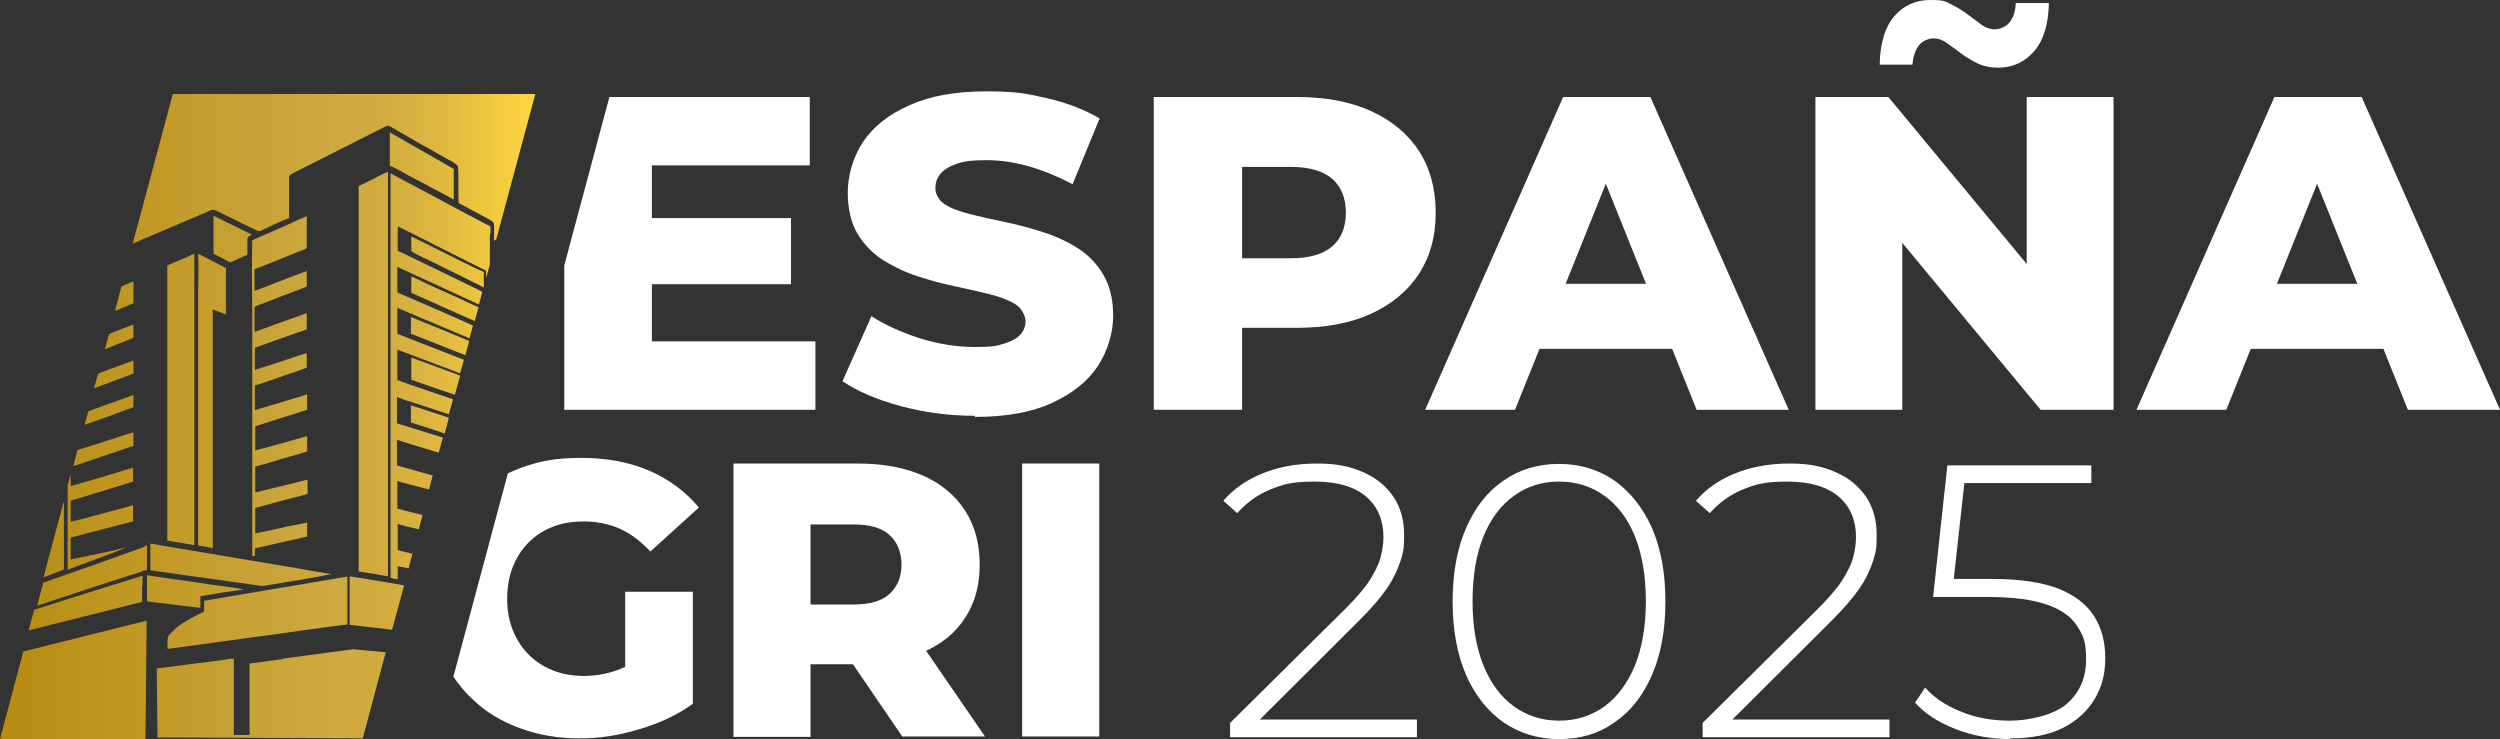
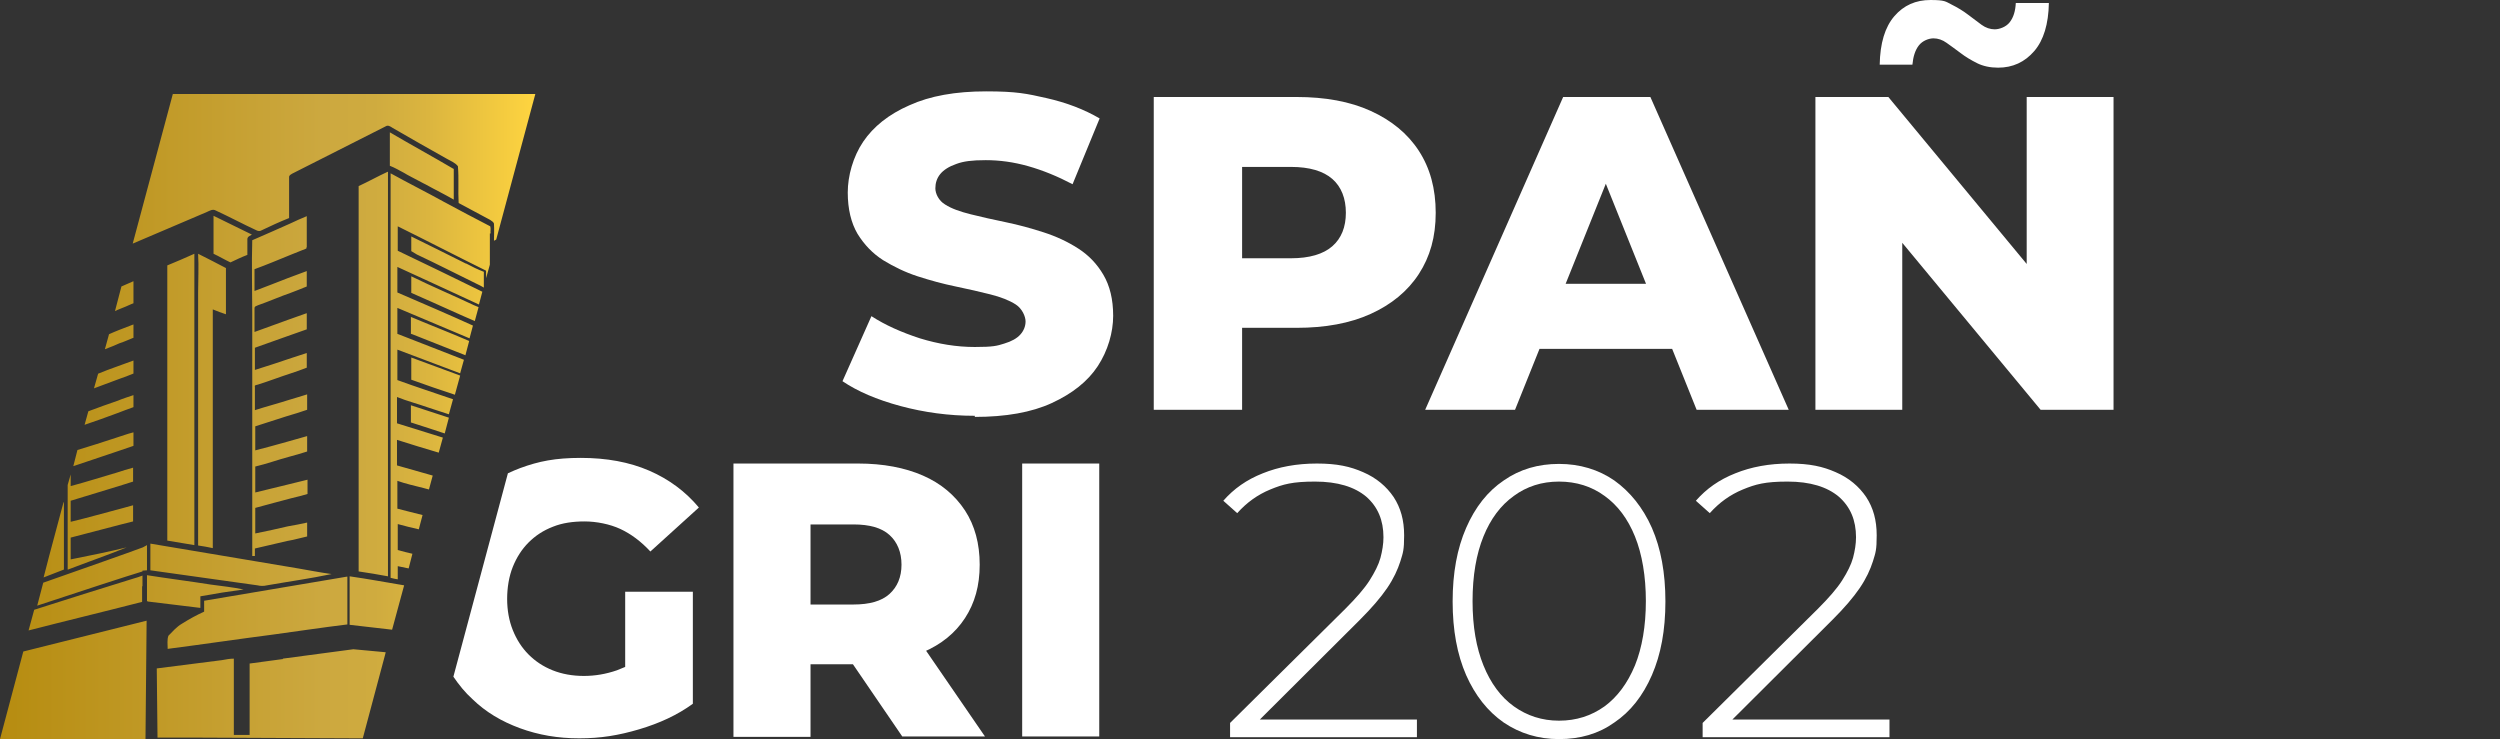
<svg xmlns="http://www.w3.org/2000/svg" version="1.1" viewBox="0 0 665 196.6">
  <rect x="0" y="0" width="665" height="196.6" fill="#333333" stroke="none" />
  <defs>
    <style>
      .cls-1 {
        fill: url(#Gradiente_sem_nome);
      }

      .cls-2 {
        fill: #fff;
      }
    </style>
    <linearGradient id="Gradiente_sem_nome" data-name="Gradiente sem nome" x1="0" y1="88.6" x2="142.4" y2="88.6" gradientTransform="translate(0 199.3) scale(1 -1)" gradientUnits="userSpaceOnUse">
      <stop offset="0" stop-color="#b68c10" />
      <stop offset=".6" stop-color="#cca83f" />
      <stop offset=".7" stop-color="#cfab3f" />
      <stop offset=".8" stop-color="#dbb53f" />
      <stop offset=".9" stop-color="#edc53f" />
      <stop offset="1" stop-color="#ffd540" />
    </linearGradient>
  </defs>
  <g>
    <g id="a">
      <g>
        <path class="cls-2" d="M259.2,110.6c-6.8,0-13.4-.9-19.7-2.6s-11.4-3.9-15.4-6.6l7.7-17.3c3.7,2.4,8,4.3,12.9,5.9,4.9,1.5,9.7,2.3,14.6,2.3s5.9-.3,7.8-.9c2-.6,3.4-1.4,4.3-2.4s1.4-2.2,1.4-3.5-.9-3.4-2.6-4.5-4-2-6.8-2.7-5.8-1.4-9.2-2.1c-3.4-.7-6.7-1.6-10.1-2.7-3.4-1.1-6.4-2.6-9.2-4.3-2.8-1.8-5-4.1-6.8-7-1.7-2.9-2.6-6.6-2.6-11s1.4-9.5,4.1-13.5c2.7-4,6.8-7.3,12.3-9.7,5.5-2.5,12.3-3.7,20.4-3.7s10.8.6,16.1,1.8c5.3,1.2,10,3,14.1,5.4l-7.2,17.5c-4-2.1-7.9-3.7-11.8-4.8s-7.6-1.6-11.3-1.6-5.9.3-7.8,1c-2,.7-3.4,1.6-4.3,2.7-.9,1.1-1.3,2.4-1.3,3.8s.9,3.3,2.6,4.3c1.7,1.1,4,1.9,6.8,2.6,2.8.7,5.9,1.4,9.3,2.1,3.4.7,6.7,1.6,10.1,2.7,3.4,1.1,6.4,2.5,9.2,4.3,2.8,1.8,5,4.1,6.7,7s2.6,6.5,2.6,10.9-1.4,9.3-4.1,13.4-6.8,7.3-12.2,9.8c-5.4,2.5-12.3,3.7-20.5,3.7v-.3Z" />
        <path class="cls-2" d="M306.9,109V25.8h38c7.6,0,14.2,1.2,19.7,3.7s9.8,6,12.8,10.6,4.5,10.1,4.5,16.5-1.5,11.7-4.5,16.3-7.3,8.1-12.8,10.6-12.1,3.7-19.7,3.7h-25l10.5-10.2v32s-23.5,0-23.5,0ZM330.4,79.5l-10.5-10.8h23.5c4.9,0,8.6-1.1,11-3.2,2.4-2.1,3.6-5.1,3.6-8.9s-1.2-6.9-3.6-9-6.1-3.2-11-3.2h-23.5l10.5-10.8v46h0Z" />
        <path class="cls-2" d="M379.1,109l36.7-83.2h23.2l36.8,83.2h-24.5l-28.8-71.7h9.3l-28.8,71.7h-24,0ZM399.2,92.8l6.1-17.3h40.6l6.1,17.3h-52.8Z" />
        <path class="cls-2" d="M482.9,109V25.8h19.4l45.9,55.4h-9.1V25.8h23.1v83.2h-19.4l-45.9-55.4h9.1v55.4h-23.1,0Z" />
-         <path class="cls-2" d="M568.3,109l36.7-83.2h23.2l36.8,83.2h-24.5l-28.8-71.7h9.3l-28.8,71.7h-24,0ZM588.4,92.8l6.1-17.3h40.6l6.1,17.3h-52.8,0Z" />
-         <polygon class="cls-2" points="173.4 90.8 173.4 75.6 210.4 75.6 210.4 58 173.4 58 173.4 44 215.4 44 215.4 25.8 162.1 25.8 150.1 70.6 150.1 109 216.9 109 216.9 90.8 173.4 90.8" />
        <path class="cls-2" d="M327.2,196v-3.7l30.6-30.3c2.9-2.9,5.1-5.4,6.5-7.6,1.4-2.2,2.4-4.2,2.9-6,.5-1.9.8-3.7.8-5.5,0-4.5-1.5-8.1-4.6-10.8-3.1-2.6-7.6-4-13.6-4s-8.5.7-11.9,2.1c-3.4,1.4-6.3,3.5-8.8,6.3l-3.7-3.3c2.8-3.2,6.2-5.6,10.5-7.3,4.2-1.7,9-2.6,14.4-2.6s8.9.8,12.3,2.3c3.5,1.5,6.2,3.8,8.1,6.6,1.9,2.9,2.8,6.2,2.8,10.2s-.3,4.6-1,6.9c-.7,2.2-1.8,4.6-3.5,7.1s-4.1,5.3-7.3,8.5l-28.7,28.6-1.8-2.1h45.7v4.7h-49.7Z" />
        <path class="cls-2" d="M414.7,196.6c-5.5,0-10.4-1.5-14.7-4.4-4.3-3-7.6-7.2-10-12.6-2.4-5.5-3.6-12-3.6-19.6s1.2-14.1,3.6-19.6,5.7-9.7,10-12.6c4.3-3,9.2-4.4,14.7-4.4s10.5,1.5,14.7,4.4c4.2,3,7.6,7.2,10,12.6,2.4,5.5,3.6,12,3.6,19.6s-1.2,14.1-3.6,19.6-5.7,9.7-10,12.6c-4.2,3-9.1,4.4-14.7,4.4ZM414.7,191.7c4.6,0,8.6-1.3,12.1-3.8,3.4-2.5,6.1-6.1,8.1-10.9,1.9-4.7,2.9-10.5,2.9-17.1s-1-12.5-2.9-17.2-4.6-8.3-8.1-10.8c-3.4-2.5-7.5-3.8-12.1-3.8s-8.6,1.3-12,3.8c-3.5,2.5-6.2,6.1-8.1,10.8s-2.9,10.4-2.9,17.2,1,12.4,2.9,17.1c1.9,4.7,4.6,8.4,8.1,10.9s7.5,3.8,12,3.8Z" />
        <path class="cls-2" d="M452.9,196v-3.7l30.6-30.3c2.9-2.9,5.1-5.4,6.5-7.6,1.4-2.2,2.4-4.2,2.9-6,.5-1.9.8-3.7.8-5.5,0-4.5-1.5-8.1-4.6-10.8-3.1-2.6-7.6-4-13.6-4s-8.5.7-11.9,2.1c-3.4,1.4-6.3,3.5-8.8,6.3l-3.7-3.3c2.8-3.2,6.2-5.6,10.5-7.3,4.2-1.7,9-2.6,14.4-2.6s8.9.8,12.3,2.3c3.5,1.5,6.2,3.8,8.1,6.6,1.9,2.9,2.8,6.2,2.8,10.2s-.3,4.6-1,6.9c-.7,2.2-1.8,4.6-3.5,7.1s-4.1,5.3-7.3,8.5l-28.7,28.6-1.8-2.1h45.7v4.7h-49.7Z" />
-         <path class="cls-2" d="M534.8,196.6c-5.2,0-10.1-.9-14.7-2.7-4.6-1.8-8.1-4.1-10.7-7l2.7-4c2.2,2.5,5.3,4.7,9.3,6.3,4,1.7,8.4,2.5,13.3,2.5s11.7-1.5,15.1-4.5c3.4-3,5.1-6.9,5.1-11.8s-.8-6.4-2.4-8.9c-1.6-2.5-4.3-4.4-8.1-5.7s-8.9-2-15.5-2h-14.7l3.8-35h38.3v4.7h-36.1l2.6-2.5-3.4,30.7-2.5-2.7h13.1c7.4,0,13.2.9,17.6,2.6,4.4,1.8,7.5,4.2,9.5,7.4s2.9,6.9,2.9,11.1-.9,7.6-2.8,10.8c-1.9,3.2-4.7,5.8-8.4,7.7-3.8,1.9-8.4,2.8-14.1,2.8v.2Z" />
        <path class="cls-2" d="M195.1,195.9v-72.6h33.2c6.6,0,12.4,1.1,17.2,3.2s8.5,5.2,11.2,9.3c2.6,4,3.9,8.8,3.9,14.4s-1.3,10.2-3.9,14.2-6.3,7-11.2,9.1c-4.8,2.1-10.5,3.2-17.2,3.2h-21.8l9.1-8.6v27.9h-20.5ZM215.6,170.2l-9.1-9.4h20.5c4.3,0,7.5-.9,9.6-2.8,2.1-1.9,3.2-4.5,3.2-7.8s-1.1-6-3.2-7.9c-2.1-1.9-5.3-2.8-9.6-2.8h-20.5l9.1-9.4v40.2h0ZM240,195.9l-18.1-26.5h21.9l18.2,26.5h-22Z" />
        <path class="cls-2" d="M271.9,195.9v-72.6h20.5v72.6h-20.5Z" />
        <path class="cls-2" d="M166.3,177.4c-.7.3-1.4.6-2.2.9-2.9,1-5.8,1.5-8.8,1.5s-5.8-.5-8.3-1.5-4.6-2.4-6.4-4.2c-1.8-1.8-3.2-4-4.2-6.5s-1.5-5.3-1.5-8.3.5-6,1.5-8.5,2.4-4.7,4.2-6.5,3.9-3.2,6.5-4.2c2.5-1,5.3-1.4,8.4-1.4s6.7.7,9.5,2,5.5,3.3,8,6l12.9-11.7c-3.5-4.2-7.9-7.5-13.2-9.8s-11.4-3.4-18.2-3.4-11.2.9-16.1,2.7c-1.1.4-2.2.9-3.3,1.4l-14.5,54.1c1.5,2.2,3.1,4.2,5.1,6,3.5,3.4,7.7,5.9,12.6,7.7s10.1,2.7,15.8,2.7,10.5-.8,15.9-2.4c5.4-1.6,10.2-3.8,14.3-6.8v-29.8h-18v20Z" />
        <path class="cls-1" d="M130.3,62v8.4l-1,3.6v-2c-7.9-3.9-15.6-7.9-23.5-11.8v6.5c7.5,3.6,15,7.2,22.5,10.9l-.9,3.4c-7.2-3.3-14.4-6.7-21.7-10v6.8c6.7,2.9,13.5,5.8,20.1,8.8l-.9,3.4c-6.4-2.7-12.8-5.4-19.2-8.1v6.9c5.9,2.3,11.8,4.6,17.7,6.9l-1,3.6c-5.6-2.1-11.1-4.2-16.7-6.3v8.1c4.9,1.8,9.9,3.4,14.8,5.1l-1.1,4c-1.8-.6-3.6-1.2-5.5-1.8-2.8-1-5.6-1.7-8.3-2.8v7c4.1,1.3,8.1,2.5,12.2,3.8l-1.1,4c-3.7-1.1-7.4-2.2-11.1-3.4v6.8c3.1.9,6.3,1.8,9.5,2.7l-1,3.7c-.5-.1-1-.3-1.5-.4-2.3-.6-4.7-1.1-6.9-1.9v7.4c2.2.6,4.4,1.1,6.7,1.7l-1,3.8c-1.9-.4-3.7-.9-5.6-1.4v6.9c1.3.4,2.6.7,3.9,1l-1,3.9c-1-.2-1.9-.4-2.9-.6v3.5c-.6-.1-1.2-.2-1.9-.4,0-29.9,0-59.9,0-89.8v-17.8c4.7,2.6,9.5,5,14.2,7.6,4.1,2.2,8.2,4.4,12.3,6.5.2.6,0,1.3.1,1.9h-.2ZM93,166.2c3.8.4,7.5.9,11.3,1.3l3.2-11.8c-4.8-.8-9.6-1.7-14.5-2.4v12.9ZM103.1,45.7c-2.6,1.2-5.1,2.6-7.7,3.8v102.5c2.6.4,5.2.8,7.8,1.3,0-5.1,0-10.2,0-15.3V45.7h-.1ZM109.4,112.4c3,1,6,1.9,8.9,2.9l1.1-4.2c-3.4-1.1-6.7-2.2-10.1-3.3v4.6h0ZM51.7,67.5c-2.4,1.1-4.8,2.1-7.2,3.1v73.2c2.4.4,4.8.8,7.2,1.2,0-9.8,0-19.7,0-29.5v-48ZM61.3,69.8c1.5-.7,2.9-1.4,4.5-2v-4.2c0-.7.8-.9,1.2-1.2-3.4-1.7-6.8-3.3-10.2-5v10.1c1.5.7,3,1.6,4.5,2.3ZM40,151.7c9.5,1.3,19,2.7,28.5,4,.8.2,1.7.2,2.5,0,5.7-1,11.5-1.8,17.2-3-3-.4-5.9-1-8.9-1.5-13.1-2.2-26.2-4.4-39.3-6.6v7h0ZM52.7,77.9v67.2c1.3.2,2.6.4,3.9.7v-63.5c1.2.5,2.3.9,3.5,1.3v-11.2c0-.4,0-.8,0-1.1-2.4-1.3-4.9-2.5-7.4-3.8.2,3.5,0,6.9,0,10.4h0ZM16.9,133.6l-3.8,14.2h0c0,.1-1.5,5.8-1.5,5.8,1.8-.7,3.6-1.4,5.4-2.1v-17.9h-.1ZM131.6,65.6v-.2h0v.2ZM109.4,73.4v4.5c3.4,1.5,6.8,3,10.1,4.5s4.5,2,6.8,3l1-3.7c-.4-.2-.8-.3-1.2-.5-5.5-2.6-11.2-5-16.7-7.7h0ZM109.4,101c3.8,1.4,7.7,2.7,11.6,4l1.4-5.1c-4.3-1.6-8.7-3.2-13-4.8,0,2,0,3.9,0,5.8h0ZM109.4,88.8c4.8,1.9,9.6,3.8,14.4,5.7l1-3.8c-5.1-2.2-10.3-4.2-15.5-6.4v4.6h0ZM53.4,158.6c3.8-.7,7.6-1.3,11.4-1.8-2.9-.6-5.8-.9-8.7-1.3-5.7-.9-11.3-1.6-17-2.5v6.9s.2,0,.2.1c4.7.6,9.3,1.1,14,1.7v-3.1h0ZM123.9,70.1c-4.8-2.4-9.6-4.8-14.5-7.2v3.9c.5.3,1,.6,1.5.9,5.3,2.5,10.6,5.2,15.9,7.8.6.3,1.3.6,1.9,1v-4.2c-1.6-.6-3.2-1.4-4.7-2.2h-.1ZM37.9,155.9v-2.8c-.8.3-1.6.6-2.4.8-8.8,2.7-17.6,5.5-26.4,8.3l-1.5,5.5c10.1-2.6,20.1-5,30.2-7.6v-4.1h0ZM46,24.9l-10.7,39.9c6.6-2.8,13.1-5.6,19.7-8.4.7-.3,1.6-.9,2.4-.4,3.7,1.7,7.2,3.6,10.9,5.3.4.2.9.2,1.2,0,2.5-1.2,4.9-2.3,7.4-3.3v-10.9c0-.5.5-.7.8-.9,8.3-4.2,16.6-8.4,24.9-12.6.6-.4,1.2,0,1.8.4,4.8,2.8,9.6,5.5,14.4,8.2,1,.6,2.2,1,3,2,.3,3.3,0,6.6.2,9.8,2.8,1.5,5.6,3,8.4,4.5.4.3,1,.6,1,1.1.1,1.5,0,2.9,0,4.4.2,0,.4-.2.6-.3l10.4-38.7H46ZM81.6,65.8v-8.3c-1.5.6-3,1.3-4.5,2-3.3,1.5-6.6,2.9-10,4.4-.2,6.5,0,13,0,19.6v50.2c0,4.7,0,9.5,0,14.2h.7v-2c2.9-.7,5.7-1.3,8.6-2,1.8-.3,3.5-.8,5.3-1.2v-3.7c-1.7.4-3.4.7-5.1,1h0c-2.9.7-5.8,1.3-8.7,1.9v-6.8c3.2-.9,6.4-1.7,9.7-2.6,1.4-.3,2.8-.7,4.2-1.1v-3.8c-1.9.5-3.8.9-5.7,1.4h0c-2.7.7-5.5,1.3-8.2,2v-6.9c3-.7,6-1.8,9-2.6,1.6-.4,3.2-.9,4.8-1.4v-4.1c-1.8.5-3.5,1-5.3,1.5h0c-2.9.8-5.7,1.6-8.5,2.3v-6.4c2.8-.9,5.6-1.8,8.4-2.7,1.8-.5,3.6-1.1,5.4-1.7v-4.1c-1.5.5-3,.9-4.6,1.4h0c-3.1,1-6.2,1.8-9.3,2.8v-6.2c-.2-.5.5-.5.8-.6,2.9-.9,5.7-2,8.5-2.9,1.5-.5,3-1,4.5-1.6v-3.9c-1.3.4-2.7.9-4,1.3h0c-3.3,1.1-6.5,2.2-9.8,3.2v-5.9c2.9-1,5.8-2.1,8.7-3.1,1.7-.6,3.4-1.2,5.1-1.8v-4.3c-1.6.6-3.2,1.1-4.8,1.7h0c-3.1,1.1-6.1,2.2-9.1,3.3v-6.3c0-.6.6-.6.9-.8,2.9-1,5.8-2.3,8.7-3.3,1.4-.5,2.8-1.1,4.3-1.7v-4.1c-1.7.6-3.4,1.3-5.1,1.9h0c-2.9,1.1-5.8,2.3-8.8,3.4v-5.8c3.3-1.2,6.6-2.6,9.8-3.9,1.3-.5,2.7-1.1,4-1.6v-.3ZM120.6,44.9c-5.6-3.3-11.3-6.4-16.9-9.7v8.9c1.3.5,2.5,1.2,3.8,1.9.5.3,1,.6,1.6.9h0l3.6,1.9.6.3c2.5,1.4,5,2.6,7.4,4,0-2.7,0-5.5,0-8.2ZM92.2,153.4l-37.9,6.4c0,1,0,2,0,2.9-2,.9-4,2-5.9,3.2-1.4.8-2.5,2.1-3.6,3.2-.4,1.1-.2,2.3-.2,3.5,9.3-1.2,18.7-2.6,28-3.8,6.6-.9,13.2-1.9,19.8-2.7v-12.7h-.1ZM0,196.6h38.7l.3-31.5-32.8,8.2S0,196.6,0,196.6ZM37.8,151.8c.4,0,.9-.1,1.3-.1v-6.7c-.4.2-.7.4-1.1.6-4,1.5-15.7,5.6-26.5,9.4l-1.6,6.1c10.9-3.6,24.3-8,28-9.1h0v-.2ZM35.5,80.6v-5.8c-1.1.5-2.1.9-3.2,1.4l-1.7,6.5c.2,0,.3,0,.5-.2,1.5-.6,3-1.2,4.5-1.9h0ZM35.5,89.8v-3.5c-1.3.5-2.6,1-3.9,1.5h0c-.9.4-1.8.7-2.6,1.1l-1.1,4c1.3-.5,2.6-1,3.9-1.6,1.3-.4,2.5-1,3.8-1.5h0ZM35.5,99.4v-3.5c-1.5.5-2.9,1.1-4.4,1.6h0c-1.7.6-3.3,1.2-5,1.9l-1.1,3.9c2.2-.8,4.5-1.7,6.7-2.5,1.2-.4,2.5-.9,3.7-1.4h0ZM31.2,109.9c1.4-.5,2.8-1.1,4.3-1.6v-3.2c-1.4.5-2.8.9-4.2,1.5h0c-2.6.9-5.2,1.8-7.8,2.8l-1,3.6c2.9-1,5.8-2,8.7-3.1h0ZM35.5,118.6v-3.6c-1.6.4-3.2,1-4.8,1.5h0c-3.4,1.1-6.7,2.2-10.1,3.2l-1.1,4.3c3.8-1.3,7.7-2.6,11.6-3.9,1.5-.5,2.9-1,4.4-1.5ZM18.1,151.5c5.2-2,10.4-3.8,15.6-5.9-4.9,1.2-9.9,2.2-14.9,3.2v-5.8c4.6-1.2,9.2-2.4,13.8-3.6,1-.2,1.9-.5,2.8-.7v-4.3c-1,.3-1.9.5-2.9.8h0c-4.6,1.2-9.1,2.5-13.7,3.6v-5.6c4.3-1.3,8.5-2.6,12.8-3.9,1.3-.4,2.6-.8,3.8-1.2v-3.7c-1.4.4-2.9.8-4.3,1.3h0c-4.1,1.2-8.2,2.5-12.3,3.6v-3.1l-.8,2.8v22.5ZM75.3,175.3l-8.9,1.2v5.9h0v13.1h-4.2v-20.3c-1.1,0-2.1.2-3.2.4h0l-17.3,2.2.2,18.4h9.7l43.8.2h1.1l5.9-22.1.2-.8c-2.9-.3-5.7-.5-8.6-.8-6.3.8-12.5,1.7-18.8,2.5h0Z" />
        <path class="cls-2" d="M531.5,18c-2.1,0-4-.4-5.6-1.2-1.6-.8-3.1-1.7-4.4-2.7-1.3-1-2.6-1.9-3.7-2.7-1.1-.8-2.3-1.2-3.5-1.2s-2.9.6-3.9,1.9c-1,1.3-1.5,3-1.7,5.1h-8.7c.1-5.7,1.4-10,3.9-12.9,2.5-2.9,5.7-4.3,9.6-4.3s4,.4,5.6,1.2c1.6.8,3.1,1.7,4.4,2.7,1.3,1,2.5,1.9,3.6,2.7,1.1.8,2.3,1.2,3.5,1.2s3-.6,4-1.9,1.5-3,1.6-5.1h8.8c-.1,5.6-1.4,9.9-3.9,12.8-2.5,2.9-5.7,4.4-9.6,4.4Z" />
      </g>
    </g>
  </g>
</svg>